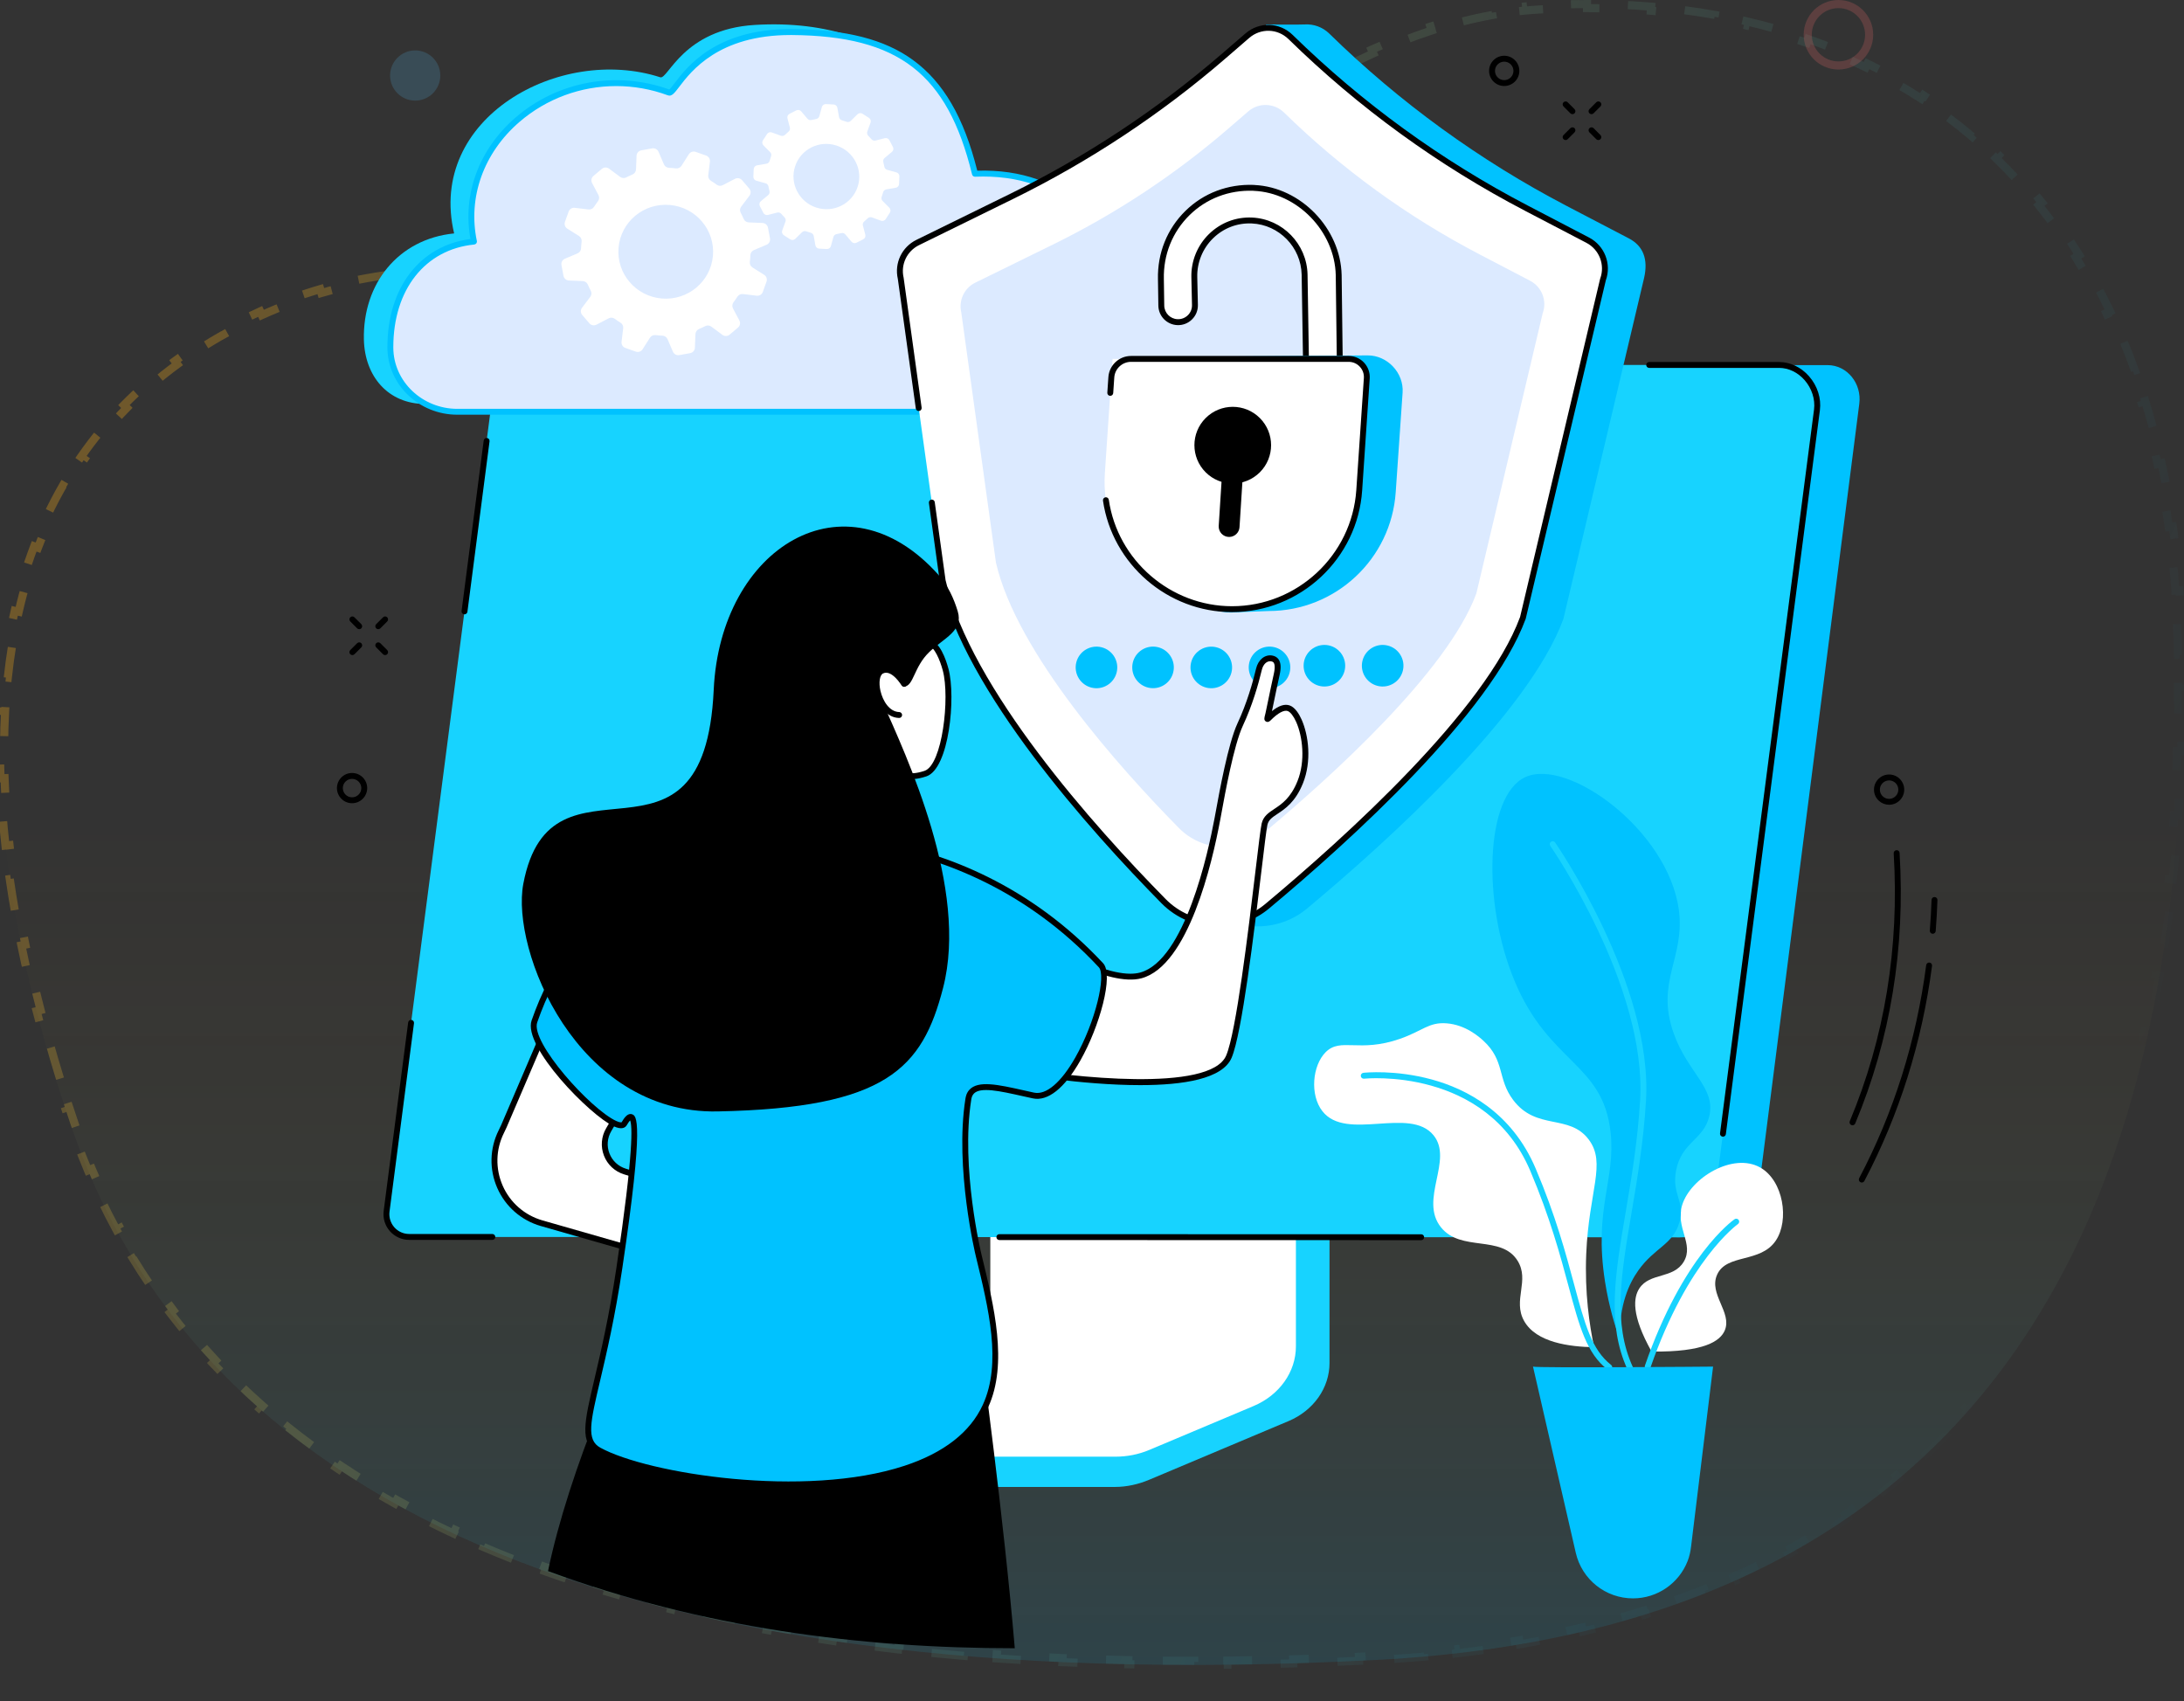
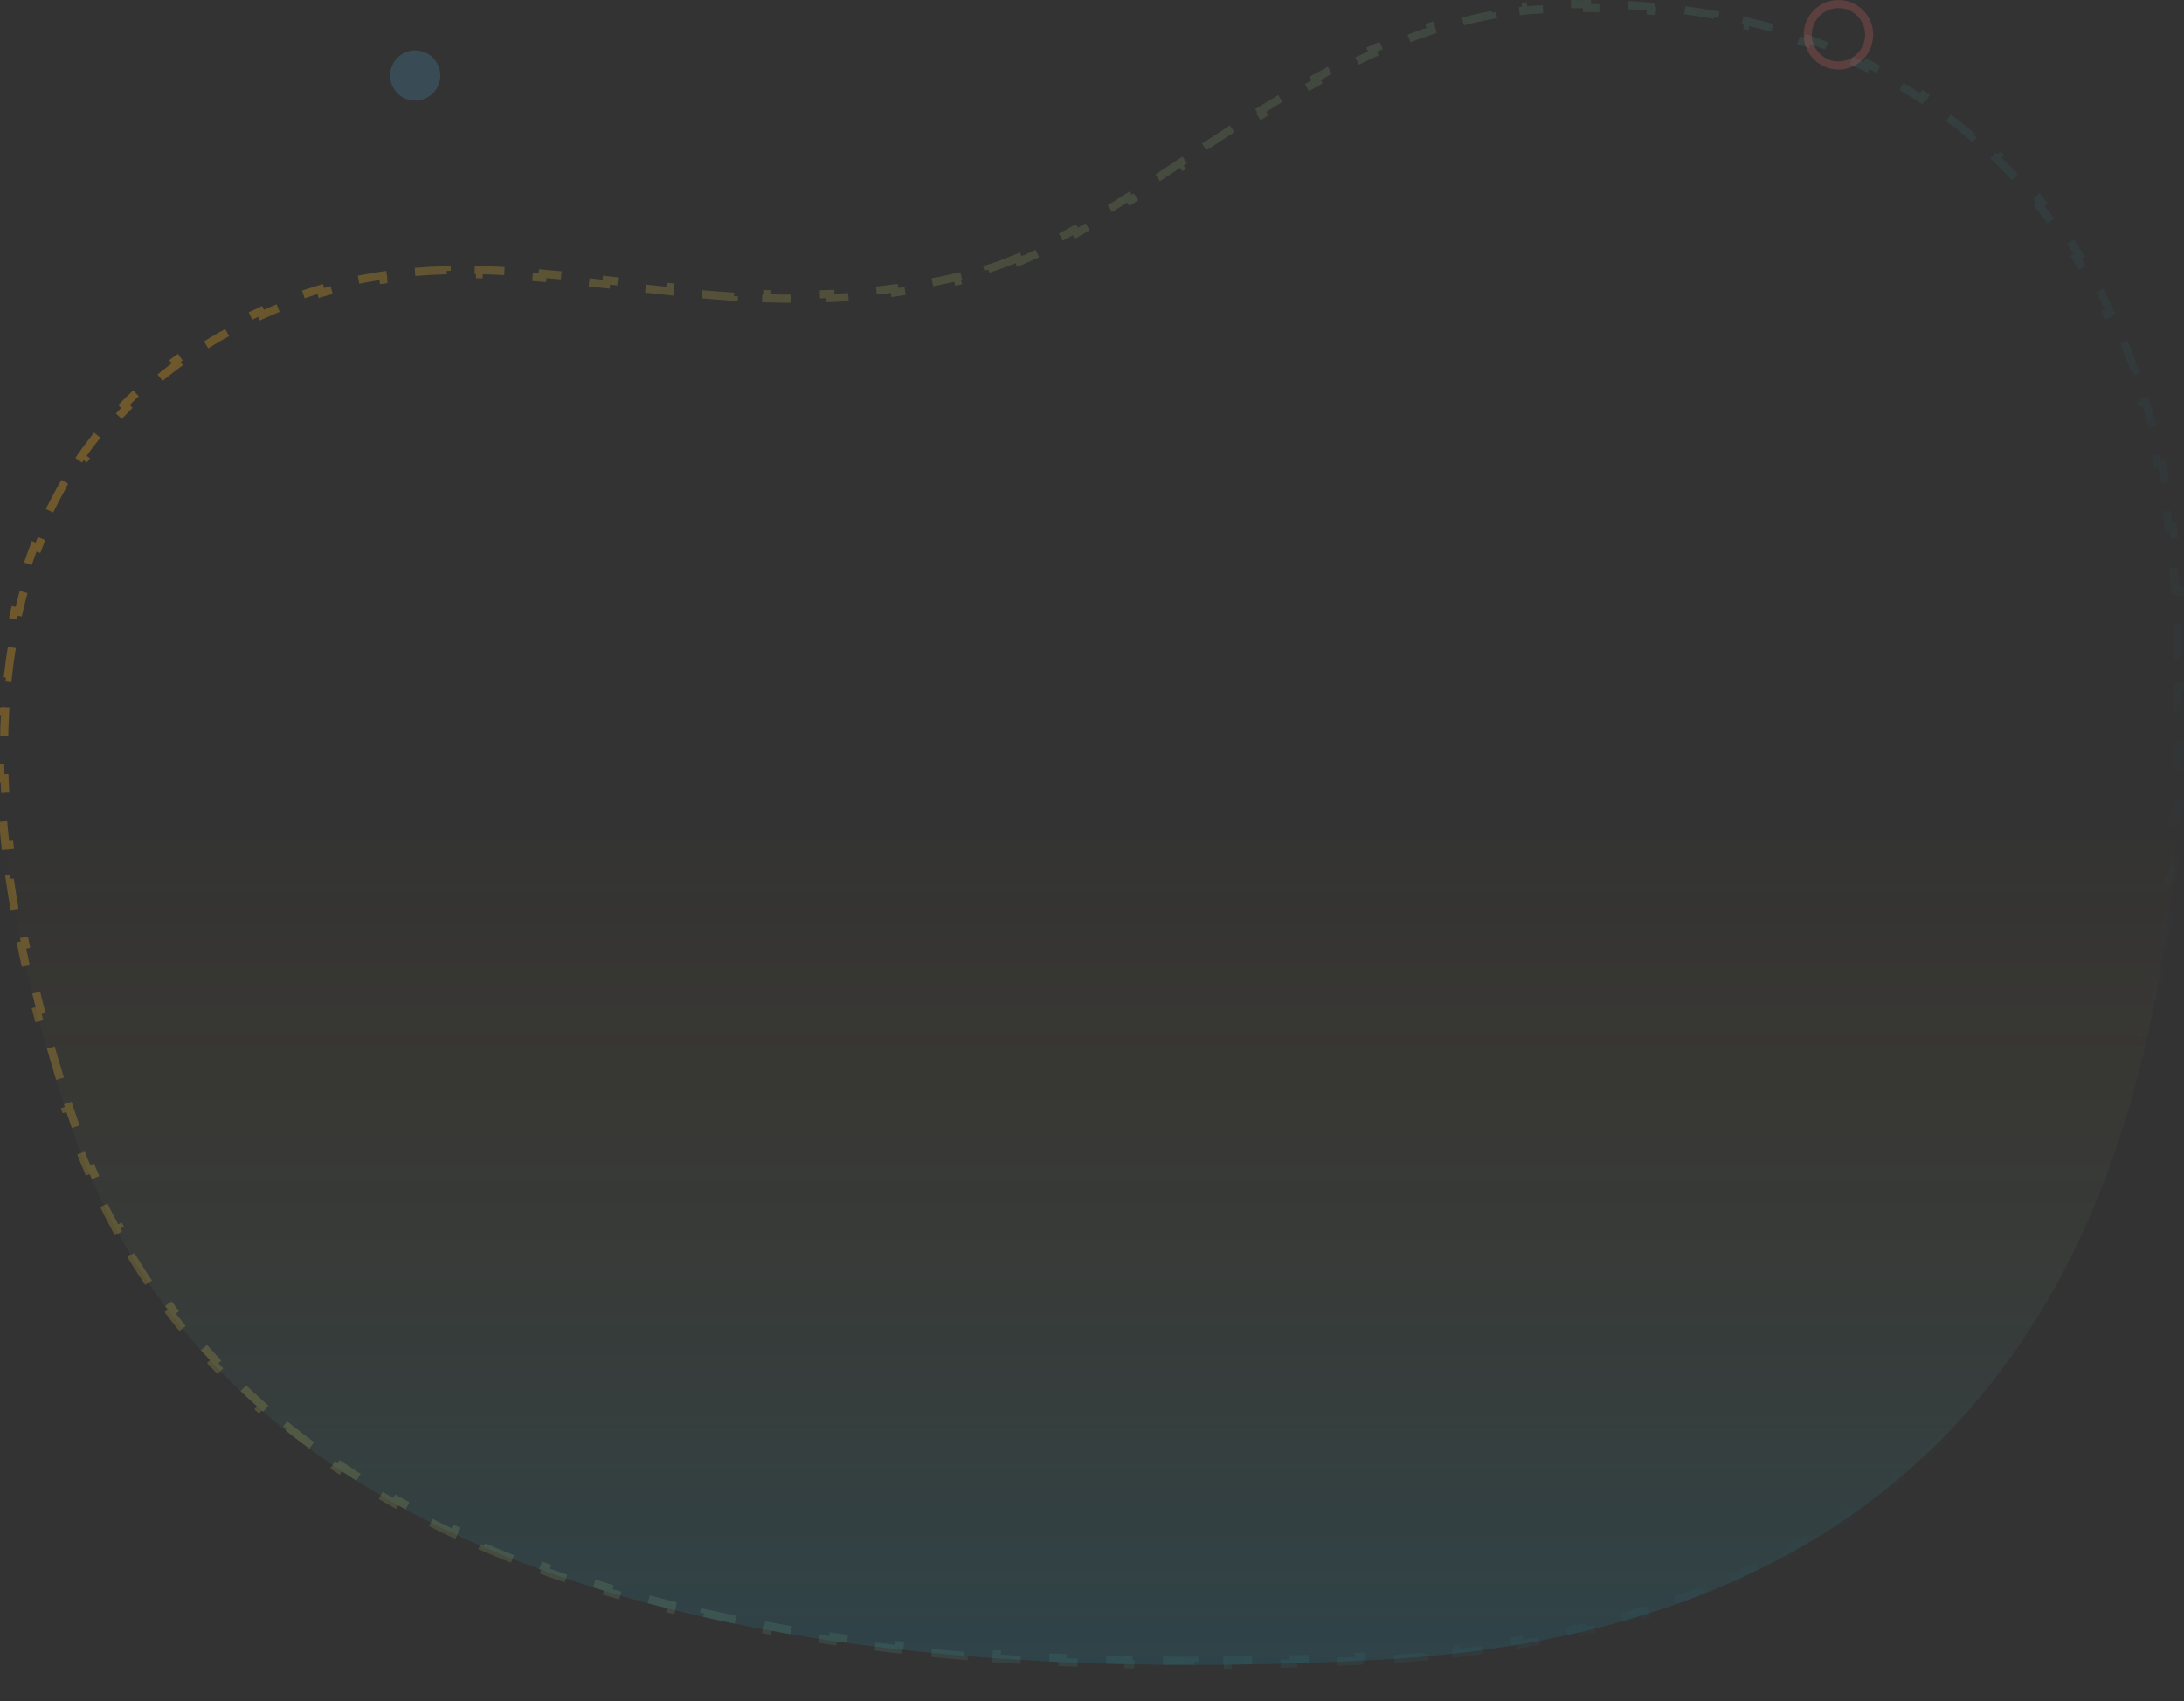
<svg xmlns="http://www.w3.org/2000/svg" width="538" height="419" viewBox="0 0 538 419" fill="none">
  <rect x="0" y="0" width="538" height="419" fill="#333333" stroke="none" />
  <path d="M239.676 67.294C167.127 85.994 115.732 46.288 53.536 82.131C-9.322 118.354 -10.386 194.934 17.367 276.907C48.066 367.609 148.129 418.813 338.904 408.889C502.164 400.403 540.159 282.307 537.415 157.3C535.222 57.144 476.228 -4.175 379.046 1.344C323.43 4.501 280.241 56.845 239.676 67.294Z" fill="url(#paint0_linear_204_11025)" />
  <path d="M250.715 63.515C248.27 64.541 245.838 65.448 243.417 66.217L243.719 67.17C242.453 67.572 241.188 67.937 239.925 68.263C238.624 68.598 237.33 68.915 236.042 69.213L235.816 68.239C233.213 68.843 230.637 69.374 228.087 69.837L228.265 70.821C225.625 71.3 223.012 71.708 220.425 72.051L220.294 71.059C217.649 71.41 215.032 71.693 212.439 71.915L212.524 72.912C209.854 73.141 207.211 73.306 204.592 73.416L204.551 72.417C201.894 72.529 199.263 72.583 196.656 72.588L196.658 73.588C193.992 73.594 191.351 73.548 188.733 73.462L188.766 72.462C186.112 72.374 183.481 72.243 180.869 72.079L180.807 73.077C178.152 72.91 175.519 72.708 172.907 72.483L172.993 71.486C170.355 71.259 167.736 71.006 165.134 70.739L165.032 71.733C162.392 71.462 159.77 71.176 157.164 70.886L157.275 69.892C155.889 69.738 154.508 69.583 153.13 69.428C151.892 69.288 150.658 69.15 149.427 69.012L149.316 70.006C146.688 69.713 144.074 69.427 141.471 69.159L141.573 68.164C138.942 67.894 136.322 67.642 133.708 67.42L133.623 68.416C130.999 68.194 128.384 68.002 125.774 67.853L125.831 66.854C123.197 66.703 120.567 66.596 117.938 66.543L117.918 67.543C115.298 67.49 112.682 67.493 110.066 67.562L110.039 66.563C107.414 66.633 104.787 66.77 102.155 66.986L102.237 67.983C99.646 68.196 97.052 68.486 94.451 68.865L94.307 67.875C91.725 68.252 89.135 68.715 86.536 69.277L86.748 70.255C84.231 70.799 81.705 71.436 79.168 72.176L78.888 71.216C76.398 71.943 73.896 72.769 71.382 73.702L71.73 74.64C69.332 75.53 66.922 76.52 64.498 77.618L64.085 76.707C61.742 77.768 59.387 78.929 57.016 80.197L57.487 81.079C56.34 81.693 55.19 82.332 54.035 82.997L53.536 82.131L54.035 82.997C52.829 83.692 51.646 84.402 50.486 85.127L49.956 84.279C47.573 85.767 45.285 87.317 43.09 88.926L43.681 89.733C41.437 91.378 39.292 93.085 37.243 94.853L36.59 94.095C34.468 95.925 32.448 97.819 30.528 99.775L31.241 100.475C29.306 102.446 27.473 104.479 25.739 106.572L24.969 105.934C23.195 108.078 21.523 110.283 19.951 112.549L20.773 113.119C19.209 115.375 17.745 117.69 16.379 120.064L15.512 119.565C14.132 121.961 12.851 124.416 11.667 126.925L12.571 127.352C11.406 129.82 10.334 132.343 9.353 134.918L8.419 134.562C7.439 137.133 6.55 139.756 5.749 142.425L6.706 142.713C5.923 145.323 5.224 147.98 4.607 150.681L3.632 150.459C3.022 153.131 2.492 155.846 2.039 158.601L3.026 158.763C2.584 161.45 2.217 164.176 1.922 166.938L0.928 166.832C0.636 169.56 0.415 172.324 0.262 175.119L1.26 175.174C1.111 177.892 1.027 180.641 1.006 183.421L0.006 183.413C-0.016 186.152 0.024 188.919 0.122 191.713L1.121 191.677C1.217 194.404 1.37 197.156 1.577 199.931L0.579 200.006C0.784 202.742 1.041 205.5 1.349 208.279L2.343 208.169C2.644 210.886 2.995 213.624 3.393 216.38L2.403 216.524C2.796 219.24 3.235 221.974 3.718 224.724L4.703 224.551C5.177 227.244 5.694 229.954 6.252 232.678L5.272 232.878C5.824 235.569 6.416 238.273 7.047 240.989L8.021 240.763C8.642 243.432 9.3 246.112 9.995 248.804L9.027 249.054C9.714 251.717 10.438 254.389 11.196 257.071L12.158 256.799C12.905 259.44 13.685 262.089 14.497 264.746L13.541 265.039C14.346 267.671 15.183 270.311 16.05 272.957L17.001 272.645C17.431 273.957 17.869 275.271 18.314 276.586L17.367 276.907L18.314 276.586C18.747 277.867 19.195 279.14 19.656 280.405L18.717 280.747C19.648 283.3 20.635 285.819 21.68 288.307L22.602 287.919C23.646 290.406 24.748 292.86 25.908 295.281L25.006 295.713C26.178 298.158 27.408 300.569 28.697 302.945L29.576 302.468C30.86 304.834 32.202 307.165 33.604 309.46L32.751 309.982C34.161 312.291 35.63 314.564 37.16 316.803L37.986 316.238C39.501 318.455 41.076 320.636 42.711 322.782L41.915 323.388C43.55 325.533 45.245 327.644 46.999 329.718L47.763 329.072C49.492 331.116 51.28 333.125 53.127 335.098L52.397 335.781C54.235 337.746 56.132 339.675 58.088 341.569L58.784 340.85C60.703 342.709 62.68 344.533 64.714 346.323L64.054 347.073C66.07 348.848 68.143 350.588 70.273 352.293L70.898 351.513C72.982 353.182 75.121 354.818 77.315 356.421L76.725 357.228C78.894 358.812 81.116 360.364 83.391 361.882L83.947 361.05C86.168 362.532 88.442 363.983 90.768 365.402L90.247 366.256C92.53 367.648 94.863 369.01 97.245 370.341L97.733 369.468C100.058 370.767 102.432 372.036 104.854 373.275L104.398 374.165C106.783 375.385 109.215 376.576 111.693 377.738L112.118 376.832C114.538 377.967 117.004 379.074 119.516 380.152L119.121 381.071C121.58 382.127 124.082 383.155 126.627 384.156L126.993 383.226C129.47 384.2 131.988 385.148 134.548 386.07L134.209 387.011C136.731 387.919 139.292 388.801 141.894 389.658L142.207 388.708C144.753 389.547 147.337 390.36 149.961 391.149L149.673 392.107C152.226 392.875 154.815 393.619 157.442 394.339L157.706 393.375C160.282 394.081 162.893 394.765 165.541 395.425L165.299 396.395C167.911 397.047 170.558 397.677 173.24 398.283L173.461 397.308C176.053 397.895 178.678 398.46 181.336 399.004L181.136 399.984C183.764 400.522 186.425 401.039 189.118 401.536L189.299 400.552C191.933 401.038 194.599 401.503 197.295 401.949L197.132 402.935C199.768 403.37 202.433 403.786 205.129 404.183L205.274 403.193C207.936 403.585 210.626 403.958 213.347 404.311L213.218 405.303C215.864 405.647 218.537 405.972 221.238 406.28L221.351 405.286C224.017 405.59 226.71 405.876 229.43 406.143L229.332 407.139C231.999 407.401 234.693 407.647 237.414 407.875L237.497 406.879C240.164 407.103 242.857 407.31 245.575 407.501L245.505 408.498C248.188 408.686 250.896 408.858 253.629 409.014L253.686 408.015C256.354 408.167 259.045 408.303 261.76 408.424L261.716 409.423C264.409 409.542 267.126 409.646 269.866 409.734L269.898 408.735C272.566 408.821 275.256 408.892 277.969 408.949L277.948 409.949C280.646 410.005 283.367 410.046 286.109 410.073L286.119 409.073C288.788 409.099 291.478 409.111 294.189 409.109L294.19 410.109C296.889 410.107 299.609 410.091 302.349 410.061L302.338 409.061C305.01 409.032 307.702 408.989 310.413 408.933L310.434 409.933C313.13 409.877 315.845 409.809 318.581 409.726L318.55 408.727C321.227 408.646 323.922 408.553 326.636 408.447L326.675 409.447C329.364 409.342 332.073 409.224 334.799 409.094L334.752 408.095C336.114 408.03 337.48 407.962 338.852 407.89C340.198 407.82 341.535 407.743 342.863 407.658L342.927 408.656C345.592 408.486 348.224 408.286 350.821 408.057L350.733 407.061C353.395 406.826 356.02 406.56 358.611 406.265L358.724 407.258C361.369 406.956 363.976 406.623 366.548 406.258L366.408 405.268C369.062 404.892 371.677 404.483 374.254 404.041L374.423 405.027C377.039 404.579 379.616 404.097 382.155 403.583L381.957 402.602C384.585 402.07 387.172 401.502 389.718 400.9L389.948 401.873C392.546 401.259 395.103 400.608 397.617 399.922L397.354 398.958C399.916 398.259 402.434 397.524 404.909 396.753L405.206 397.708C407.769 396.91 410.286 396.073 412.758 395.199L412.425 394.256C414.925 393.372 417.379 392.45 419.786 391.49L420.157 392.419C422.637 391.431 425.069 390.403 427.453 389.336L427.045 388.423C429.475 387.336 431.856 386.208 434.187 385.041L434.635 385.935C437.017 384.743 439.349 383.51 441.631 382.237L441.144 381.364C443.454 380.076 445.712 378.747 447.919 377.378L448.446 378.228C450.716 376.821 452.934 375.372 455.1 373.882L454.533 373.058C456.712 371.559 458.839 370.019 460.914 368.438L461.52 369.234C463.632 367.625 465.691 365.975 467.697 364.285L467.053 363.52C469.071 361.821 471.035 360.081 472.948 358.301L473.629 359.034C475.573 357.225 477.464 355.376 479.303 353.489L478.586 352.791C480.423 350.905 482.208 348.979 483.942 347.016L484.692 347.678C486.443 345.695 488.143 343.673 489.791 341.614L489.011 340.989C490.654 338.938 492.247 336.849 493.79 334.725L494.599 335.313C496.152 333.175 497.655 331.002 499.109 328.795L498.274 328.245C499.718 326.053 501.114 323.828 502.463 321.57L503.321 322.083C504.674 319.818 505.98 317.521 507.24 315.193L506.36 314.717C507.609 312.409 508.813 310.07 509.973 307.702L510.871 308.141C512.029 305.775 513.144 303.38 514.216 300.957L513.302 300.553C514.362 298.157 515.38 295.734 516.357 293.284L517.286 293.655C518.262 291.209 519.198 288.737 520.094 286.241L519.153 285.903C520.039 283.433 520.887 280.939 521.698 278.422L522.649 278.729C523.456 276.224 524.225 273.697 524.958 271.149L523.997 270.872C524.721 268.354 525.411 265.815 526.065 263.256L527.034 263.504C527.687 260.953 528.305 258.383 528.891 255.795L527.915 255.574C528.495 253.012 529.042 250.431 529.558 247.834L530.539 248.029C531.051 245.45 531.532 242.855 531.983 240.245L530.997 240.075C531.444 237.489 531.861 234.888 532.25 232.273L533.239 232.42C533.626 229.813 533.985 227.192 534.316 224.559L533.324 224.434C533.652 221.828 533.953 219.209 534.228 216.579L535.223 216.683C535.496 214.065 535.744 211.436 535.967 208.796L534.971 208.712C535.192 206.092 535.389 203.461 535.562 200.822L536.559 200.887C536.732 198.256 536.881 195.615 537.007 192.967L536.008 192.919C536.133 190.294 536.235 187.661 536.316 185.021L537.316 185.052C537.397 182.416 537.456 179.773 537.495 177.124L536.495 177.11C536.534 174.476 536.552 171.836 536.551 169.191L537.551 169.191C537.549 166.554 537.528 163.913 537.488 161.269L536.489 161.284C536.469 159.964 536.444 158.643 536.415 157.322C536.386 155.992 536.347 154.67 536.298 153.354L537.297 153.317C537.198 150.655 537.057 148.021 536.877 145.416L535.879 145.485C535.696 142.84 535.47 140.224 535.203 137.639L536.198 137.536C535.924 134.887 535.608 132.27 535.248 129.685L534.257 129.823C533.892 127.196 533.481 124.602 533.027 122.043L534.011 121.868C533.545 119.242 533.032 116.651 532.473 114.097L531.496 114.311C530.929 111.719 530.315 109.166 529.654 106.652L530.621 106.397C529.943 103.82 529.216 101.282 528.44 98.786L527.485 99.083C526.699 96.553 525.863 94.066 524.978 91.623L525.918 91.282C525.01 88.779 524.051 86.32 523.041 83.908L522.118 84.295C521.096 81.856 520.022 79.465 518.896 77.122L519.797 76.689C518.645 74.292 517.438 71.946 516.178 69.651L515.302 70.132C514.032 67.819 512.708 65.559 511.33 63.353L512.178 62.823C510.772 60.571 509.309 58.375 507.792 56.235L506.976 56.813C505.453 54.666 503.874 52.575 502.24 50.543L503.02 49.916C501.36 47.852 499.643 45.847 497.871 43.903L497.132 44.577C495.364 42.638 493.54 40.76 491.661 38.944L492.356 38.224C490.458 36.389 488.503 34.617 486.493 32.909L485.845 33.67C483.853 31.977 481.806 30.347 479.704 28.781L480.302 27.979C478.191 26.406 476.026 24.898 473.808 23.455L473.263 24.294C471.077 22.872 468.839 21.514 466.549 20.222L467.041 19.351C464.754 18.061 462.417 16.835 460.03 15.676L459.593 16.575C457.252 15.438 454.863 14.365 452.426 13.356L452.808 12.432C450.388 11.43 447.921 10.492 445.408 9.618L445.079 10.562C442.626 9.709 440.127 8.917 437.585 8.188L437.86 7.227C435.347 6.506 432.792 5.847 430.195 5.249L429.97 6.223C427.441 5.641 424.872 5.118 422.263 4.654L422.438 3.669C419.868 3.212 417.261 2.813 414.615 2.473L414.488 3.464C411.916 3.133 409.307 2.857 406.664 2.638L406.747 1.641C404.148 1.425 401.516 1.263 398.85 1.156L398.81 2.155C396.219 2.051 393.596 1.999 390.941 2L390.941 1C388.334 1.001 385.697 1.052 383.03 1.154L383.068 2.153C381.754 2.204 380.432 2.267 379.103 2.342L379.046 1.344L379.103 2.342C377.815 2.415 376.533 2.515 375.257 2.64L375.159 1.645C372.562 1.901 369.993 2.261 367.449 2.716L367.625 3.7C365.088 4.154 362.576 4.704 360.089 5.34L359.841 4.372C357.324 5.015 354.833 5.746 352.367 6.554L352.678 7.504C350.233 8.306 347.81 9.184 345.409 10.13L345.043 9.2C342.631 10.151 340.242 11.168 337.875 12.244L338.289 13.154C335.942 14.22 333.617 15.344 331.311 16.515L330.858 15.623C328.545 16.798 326.253 18.02 323.982 19.279L324.466 20.154C322.205 21.408 319.963 22.699 317.739 24.019L317.228 23.159C314.993 24.486 312.776 25.841 310.577 27.214L311.107 28.062C308.905 29.438 306.72 30.832 304.552 32.235L304.008 31.396C301.818 32.813 299.646 34.239 297.489 35.664L298.041 36.498C296.114 37.771 294.201 39.044 292.298 40.308L291.557 40.801L291.003 39.968C288.822 41.418 286.656 42.857 284.505 44.272L285.054 45.108C282.861 46.551 280.681 47.972 278.514 49.358L277.976 48.516C275.76 49.933 273.56 51.313 271.372 52.644L271.892 53.498C269.63 54.875 267.38 56.201 265.142 57.461L264.651 56.59C262.347 57.886 260.058 59.112 257.78 60.253L258.228 61.147C255.843 62.341 253.468 63.443 251.102 64.437L250.715 63.515Z" stroke="url(#paint1_linear_204_11025)" stroke-opacity="0.3" stroke-width="2" stroke-dasharray="8 8" />
  <circle opacity="0.2" cx="102.277" cy="18.601" r="6.184" fill="#52AFE3" />
  <circle opacity="0.2" cx="452.874" cy="8.563" r="7.563" stroke="#FF6F6F" stroke-width="2" />
  <g clip-path="url(#clip0_204_11025)">
    <path d="M163.909 129.407C163.517 129.407 163.193 129.092 163.183 128.7C163.173 128.298 163.488 127.964 163.89 127.954L166.46 127.887C166.847 127.867 167.196 128.192 167.206 128.593C167.215 128.995 166.901 129.329 166.499 129.339L163.928 129.407C163.923 129.407 163.919 129.407 163.909 129.407Z" fill="black" />
    <path d="M173.62 129.15C173.228 129.15 172.903 128.835 172.894 128.443C172.884 128.041 173.199 127.707 173.601 127.698L176.171 127.63C176.176 127.63 176.186 127.63 176.19 127.63C176.582 127.63 176.907 127.945 176.916 128.337C176.926 128.738 176.612 129.072 176.21 129.082L173.639 129.15C173.63 129.15 173.625 129.15 173.62 129.15Z" fill="black" />
    <path d="M170.212 135.38C169.82 135.38 169.496 135.065 169.486 134.673L169.418 132.103C169.409 131.701 169.723 131.367 170.125 131.357C170.507 131.338 170.861 131.662 170.87 132.064L170.938 134.634C170.948 135.036 170.633 135.37 170.231 135.38C170.227 135.38 170.217 135.38 170.212 135.38Z" fill="black" />
    <path d="M169.955 125.674C169.563 125.674 169.239 125.36 169.229 124.968L169.161 122.397C169.152 121.995 169.466 121.661 169.868 121.652C170.251 121.627 170.604 121.957 170.614 122.358L170.681 124.929C170.691 125.331 170.376 125.665 169.975 125.674C169.97 125.674 169.96 125.674 169.955 125.674Z" fill="black" />
    <path d="M326.72 271.344L252.147 271.813C251.663 271.813 251.503 272.263 251.503 272.694V336.143C251.503 342.218 209.132 357.999 208.72 357.195L208.667 363.909C208.662 365.158 209.761 366.267 211.165 366.267H212.099C212.104 366.267 212.109 366.267 212.118 366.267H274.642C277.542 366.267 280.408 365.618 283.036 364.519L317.416 350.045C323.602 347.441 327.509 341.845 327.509 335.736V272.225C327.504 271.794 327.199 271.344 326.72 271.344Z" fill="#17D3FF" />
    <path d="M243.952 268.115V331.578C243.952 337.832 239.924 343.535 233.602 346.236L210.41 356.135C208.895 356.784 209.413 358.812 211.093 358.812H274.812C277.678 358.812 280.505 358.246 283.1 357.157L308.795 346.338C315.17 343.656 319.231 337.934 319.231 331.646V268.115C319.231 267.854 318.994 267.646 318.704 267.646H244.475C244.184 267.646 243.952 267.854 243.952 268.115Z" fill="white" />
    <path d="M105.035 304.077L411.671 304.745L416.996 304.755L426.895 304.774C429.707 304.774 432.021 302.576 432.38 299.778L458.017 99.413C458.641 94.538 455.088 89.935 450.179 89.935L132.482 90.23L105.035 304.077Z" fill="#00C2FF" />
    <path d="M438.262 89.896C443.79 89.896 448.287 95.463 447.58 100.962L421.76 299.793C421.401 302.591 419.025 304.682 416.212 304.682L413.792 304.774L100.781 304.682C97.407 304.682 94.802 301.71 95.233 298.36L121.577 95.482C121.935 92.684 124.084 89.896 126.897 89.896H438.262Z" fill="#17D3FF" />
    <path d="M114.422 151.326C114.393 151.326 114.359 151.326 114.325 151.321C113.928 151.268 113.648 150.905 113.701 150.508L119.156 108.509C119.21 108.112 119.573 107.831 119.97 107.884C120.367 107.938 120.647 108.301 120.594 108.698L115.143 150.696C115.095 151.059 114.78 151.326 114.422 151.326Z" fill="black" />
    <path d="M121.281 305.413L100.781 305.408C98.97 305.408 97.242 304.624 96.041 303.264C94.836 301.894 94.279 300.074 94.516 298.263L100.543 251.85C100.597 251.453 100.96 251.167 101.357 251.225C101.754 251.279 102.034 251.642 101.981 252.039L95.954 298.452C95.775 299.846 96.206 301.25 97.131 302.305C98.055 303.356 99.382 303.956 100.781 303.956L121.281 303.961C121.683 303.961 122.007 304.285 122.007 304.687C122.007 305.089 121.683 305.413 121.281 305.413Z" fill="black" />
    <path d="M350.092 305.481L246.174 305.452C245.773 305.452 245.448 305.127 245.448 304.726C245.448 304.324 245.773 304 246.174 304L350.092 304.029C350.494 304.029 350.818 304.353 350.818 304.755C350.818 305.156 350.494 305.481 350.092 305.481Z" fill="black" />
    <path d="M424.427 279.989C424.398 279.989 424.364 279.989 424.33 279.985C423.933 279.931 423.652 279.568 423.705 279.171L446.864 100.87C447.188 98.363 446.312 95.652 444.526 93.619C442.851 91.711 440.571 90.622 438.267 90.622H406.25C405.848 90.622 405.523 90.298 405.523 89.896C405.523 89.494 405.848 89.17 406.25 89.17H438.267C440.987 89.17 443.664 90.443 445.615 92.66C447.706 95.037 448.684 98.096 448.306 101.054L425.143 279.36C425.1 279.723 424.785 279.989 424.427 279.989Z" fill="black" />
    <path d="M406.844 332.919C401.757 323.823 402.391 319.563 403.838 317.351C406.423 313.41 412.203 315.071 414.764 310.796C417.397 306.396 412.624 302.402 414.401 296.763C416.502 290.092 426.924 283.804 433.609 287.58C439.331 290.814 440.836 300.568 437.433 305.607C433.657 311.198 425.336 308.758 422.993 313.967C420.839 318.759 426.764 323.3 424.866 327.729C423.782 330.271 419.982 333.083 406.844 332.919Z" fill="white" />
    <path d="M405.886 337.353C405.809 337.353 405.726 337.339 405.649 337.314C405.271 337.184 405.068 336.767 405.199 336.39C414.537 309.407 426.769 300.674 427.287 300.316C427.617 300.089 428.067 300.171 428.299 300.5C428.527 300.829 428.449 301.279 428.12 301.512C427.999 301.599 415.742 310.39 406.574 336.869C406.472 337.164 406.186 337.353 405.886 337.353Z" fill="#17D3FF" />
    <path d="M398.954 329.777C398.9 321.281 401.331 316.111 403.562 312.96C407.633 307.209 412.145 306.614 413.699 301.061C415.166 295.809 411.733 294.221 412.881 288.311C414.251 281.272 419.653 280.788 421.047 274.989C422.741 267.936 415.771 264.363 412.266 254.459C407.735 241.645 415.243 235.846 413.529 223.88C410.741 204.458 386.203 186.557 375.708 191.437C365.814 196.035 365.092 222.432 373.089 241.607C381.614 262.049 394.82 261.754 396.741 278.837C398.068 290.644 392.525 297.566 395.376 315.71C396.344 321.853 397.874 326.737 398.954 329.777Z" fill="#00C2FF" />
    <path d="M401.553 337.74C401.277 337.74 401.016 337.585 400.895 337.314C395.783 326.156 397.855 313.943 400.479 298.481C401.853 290.363 403.417 281.166 404.017 271.039C405.697 242.831 382.127 208.694 381.89 208.35C381.662 208.021 381.74 207.571 382.069 207.339C382.398 207.111 382.848 207.189 383.081 207.518C383.323 207.862 407.178 242.415 405.47 271.121C404.86 281.325 403.296 290.567 401.912 298.718C399.331 313.938 397.293 325.953 402.216 336.704C402.386 337.067 402.221 337.498 401.858 337.668C401.757 337.721 401.655 337.74 401.553 337.74Z" fill="#17D3FF" />
    <path d="M392.69 331.849C391.547 326.447 390.347 318.484 390.748 308.879C391.402 293.229 395.749 286.563 391.378 280.716C386.561 274.268 378.458 278.586 372.721 270.913C368.81 265.685 370.771 261.265 365.397 256.342C364.371 255.403 361.041 252.431 356.335 252.068C351.969 251.729 350.429 253.946 344.863 255.887C334.774 259.406 330.277 255.466 326.564 259.169C323.282 262.446 322.624 269.708 325.756 273.711C331.657 281.253 347.259 272.472 353.116 279.622C358.117 285.731 349.495 295.514 354.97 302.32C359.898 308.453 369.773 304.092 373.815 310.516C376.909 315.424 372.576 320.26 375.442 325.377C378.433 330.721 386.663 331.747 392.69 331.849Z" fill="white" />
    <path d="M396.442 337.508C396.287 337.508 396.132 337.459 395.996 337.358C390.841 333.374 389.069 326.771 386.378 316.779C384.354 309.252 381.832 299.885 376.962 288.407C366.056 262.717 336.319 265.67 336.019 265.704C335.617 265.748 335.259 265.462 335.215 265.06C335.172 264.663 335.457 264.305 335.859 264.257C336.174 264.223 343.716 263.434 352.758 265.917C361.143 268.217 372.373 273.89 378.294 287.836C383.202 299.401 385.739 308.826 387.772 316.397C390.381 326.103 392.109 332.517 396.873 336.206C397.192 336.452 397.25 336.907 397.003 337.222C396.877 337.411 396.66 337.508 396.442 337.508Z" fill="#17D3FF" />
    <path d="M377.635 336.627C378.482 337.005 421.996 336.627 421.996 336.627L416.564 381.032C416.419 382.232 416.158 383.418 415.717 384.541C413.578 389.992 408.287 393.714 402.26 393.714C395.522 393.714 389.679 389.062 388.173 382.494L377.635 336.627Z" fill="#00C2FF" />
    <path d="M385.666 34.503C385.482 34.503 385.293 34.431 385.153 34.29C384.867 34.01 384.867 33.545 385.153 33.264L386.842 31.575C387.128 31.289 387.588 31.289 387.868 31.575C388.154 31.855 388.154 32.32 387.868 32.601L386.179 34.29C386.039 34.435 385.85 34.503 385.666 34.503Z" fill="black" />
    <path d="M392.046 28.123C391.862 28.123 391.673 28.05 391.533 27.91C391.247 27.624 391.247 27.164 391.533 26.884L393.222 25.194C393.508 24.909 393.967 24.909 394.248 25.194C394.534 25.48 394.534 25.94 394.248 26.22L392.559 27.91C392.418 28.055 392.23 28.123 392.046 28.123Z" fill="black" />
    <path d="M393.735 34.503C393.551 34.503 393.362 34.431 393.222 34.29L391.533 32.601C391.247 32.315 391.247 31.855 391.533 31.575C391.818 31.289 392.278 31.289 392.559 31.575L394.248 33.264C394.534 33.55 394.534 34.01 394.248 34.29C394.103 34.435 393.919 34.503 393.735 34.503Z" fill="black" />
    <path d="M387.355 28.123C387.171 28.123 386.982 28.05 386.842 27.91L385.153 26.22C384.867 25.935 384.867 25.475 385.153 25.194C385.438 24.909 385.898 24.909 386.179 25.194L387.868 26.884C388.154 27.169 388.154 27.629 387.868 27.91C387.723 28.055 387.539 28.123 387.355 28.123Z" fill="black" />
    <path d="M86.8 161.366C86.616 161.366 86.427 161.293 86.287 161.153C86.001 160.867 86.001 160.408 86.287 160.127L87.976 158.437C88.261 158.152 88.721 158.152 89.002 158.437C89.288 158.723 89.288 159.183 89.002 159.464L87.313 161.153C87.172 161.298 86.984 161.366 86.8 161.366Z" fill="black" />
    <path d="M93.18 154.986C92.996 154.986 92.807 154.913 92.666 154.773C92.381 154.487 92.381 154.027 92.666 153.746L94.356 152.057C94.641 151.771 95.101 151.771 95.382 152.057C95.668 152.343 95.668 152.802 95.382 153.083L93.693 154.773C93.552 154.918 93.363 154.986 93.18 154.986Z" fill="black" />
    <path d="M94.869 161.366C94.685 161.366 94.496 161.293 94.356 161.153L92.666 159.464C92.381 159.178 92.381 158.718 92.666 158.437C92.952 158.152 93.412 158.152 93.693 158.437L95.382 160.127C95.668 160.412 95.668 160.872 95.382 161.153C95.237 161.298 95.053 161.366 94.869 161.366Z" fill="black" />
    <path d="M88.489 154.986C88.305 154.986 88.116 154.913 87.976 154.773L86.287 153.083C86.001 152.798 86.001 152.338 86.287 152.057C86.572 151.771 87.032 151.771 87.313 152.057L89.002 153.746C89.288 154.032 89.288 154.492 89.002 154.773C88.857 154.918 88.673 154.986 88.489 154.986Z" fill="black" />
    <path d="M370.544 21.186C368.491 21.186 366.816 19.516 366.816 17.458C366.816 15.401 368.486 13.731 370.544 13.731C372.596 13.731 374.271 15.401 374.271 17.458C374.271 19.516 372.596 21.186 370.544 21.186ZM370.544 15.188C369.29 15.188 368.269 16.209 368.269 17.463C368.269 18.717 369.29 19.738 370.544 19.738C371.798 19.738 372.819 18.717 372.819 17.463C372.819 16.209 371.798 15.188 370.544 15.188Z" fill="black" />
    <path d="M86.727 197.851C84.675 197.851 83 196.181 83 194.123C83 192.071 84.67 190.401 86.727 190.401C88.78 190.401 90.455 192.071 90.455 194.123C90.45 196.181 88.78 197.851 86.727 197.851ZM86.727 191.853C85.474 191.853 84.452 192.875 84.452 194.123C84.452 195.377 85.474 196.399 86.727 196.399C87.981 196.399 89.003 195.377 89.003 194.123C88.998 192.875 87.976 191.853 86.727 191.853Z" fill="black" />
    <path d="M465.35 198.228C464.426 198.228 463.549 197.89 462.857 197.265C462.121 196.597 461.686 195.682 461.637 194.69C461.589 193.697 461.928 192.744 462.596 192.003C463.264 191.267 464.179 190.832 465.171 190.783C467.219 190.672 468.976 192.265 469.078 194.317C469.126 195.309 468.787 196.263 468.119 197.004C467.451 197.74 466.536 198.175 465.544 198.224C465.481 198.228 465.418 198.228 465.35 198.228ZM465.36 192.231C465.321 192.231 465.282 192.231 465.244 192.236C464.639 192.265 464.077 192.531 463.671 192.981C463.264 193.431 463.056 194.012 463.085 194.617C463.114 195.222 463.38 195.784 463.83 196.191C464.28 196.597 464.857 196.805 465.466 196.776C466.072 196.747 466.633 196.481 467.04 196.031C467.446 195.581 467.654 195 467.625 194.395C467.567 193.18 466.56 192.231 465.36 192.231Z" fill="black" />
    <path d="M458.626 291.283C458.51 291.283 458.399 291.254 458.287 291.201C457.934 291.012 457.798 290.577 457.982 290.218C466.497 274.055 472.05 256.396 474.494 237.725C474.548 237.328 474.92 237.047 475.308 237.1C475.705 237.153 475.985 237.517 475.932 237.913C473.468 256.754 467.858 274.578 459.265 290.896C459.139 291.143 458.888 291.283 458.626 291.283Z" fill="black" />
    <path d="M476.112 230.008C476.093 230.008 476.073 230.008 476.054 230.008C475.652 229.974 475.357 229.626 475.386 229.229C475.584 226.731 475.725 224.185 475.812 221.663C475.826 221.261 476.165 220.937 476.562 220.961C476.964 220.975 477.279 221.309 477.264 221.711C477.177 224.257 477.032 226.823 476.833 229.345C476.804 229.718 476.489 230.008 476.112 230.008Z" fill="black" />
    <path d="M456.337 277.182C456.245 277.182 456.148 277.163 456.056 277.124C455.688 276.969 455.514 276.543 455.669 276.175C464.256 255.65 467.897 233.45 466.488 210.19C466.464 209.788 466.769 209.445 467.171 209.42C467.582 209.387 467.916 209.701 467.94 210.103C469.364 233.586 465.685 256.003 457.01 276.737C456.889 277.013 456.623 277.182 456.337 277.182Z" fill="black" />
    <path d="M275.029 79.464C275.029 65.489 268.63 44.678 237.813 45.942C239.551 28.244 222.686 3.919 185.939 6.141C168.203 7.215 164.567 19.661 162.645 19.036C137.914 11.035 105.146 29.038 111.87 57.497C98.127 58.852 89.322 69.879 89.641 83.666C89.849 92.621 95.537 99.51 104.764 99.51H254.286C265.435 99.51 274.734 90.956 275.02 80.137C275.024 79.914 275.029 79.687 275.029 79.464Z" fill="#17D3FF" />
-     <path d="M279.367 81.899C279.367 68.282 270.344 41.566 240.171 42.795C233.616 15.948 219.772 8.096 195.122 7.893C171.049 7.699 166.62 23.471 164.766 22.788C138.868 13.257 111.493 34.478 116.75 59.505C103.293 60.827 96.152 72.15 96.152 85.501C96.152 85.559 96.152 85.622 96.152 85.68C96.215 94.408 103.617 101.427 112.65 101.427H259.06C269.976 101.427 279.081 93.096 279.357 82.552C279.367 82.335 279.367 82.117 279.367 81.899Z" fill="#DCEAFF" />
    <path d="M259.059 102.153H112.659C103.224 102.153 95.499 94.766 95.436 85.689V85.506C95.436 70.853 103.437 60.488 115.893 58.876C113.874 47.873 117.984 36.739 126.993 28.955C137.386 19.976 151.889 17.337 164.872 22.052C165.148 21.839 165.7 21.118 166.189 20.47C169.229 16.476 176.32 7.162 194.686 7.162C194.837 7.162 194.982 7.162 195.132 7.162C208.425 7.269 217.874 9.684 224.864 14.757C232.396 20.227 237.45 28.907 240.737 42.04C251.585 41.725 260.594 44.935 267.531 51.596C276.806 60.498 280.097 73.481 280.097 81.889C280.097 82.112 280.093 82.34 280.088 82.562C279.802 93.367 270.367 102.153 259.059 102.153ZM151.797 21.2C143.151 21.2 134.656 24.25 127.937 30.054C119.126 37.669 115.21 48.623 117.466 59.356C117.51 59.559 117.461 59.767 117.34 59.937C117.219 60.101 117.03 60.208 116.827 60.232C104.715 61.423 96.888 71.341 96.888 85.506V85.685C96.946 93.967 104.023 100.706 112.659 100.706H259.059C269.588 100.706 278.369 92.554 278.631 82.538C278.636 82.325 278.64 82.117 278.64 81.904C278.64 73.781 275.465 61.243 266.519 52.656C259.752 46.16 250.898 43.086 240.195 43.526C239.851 43.541 239.541 43.308 239.459 42.974C233.398 18.151 221.383 8.842 195.112 8.629C194.972 8.629 194.827 8.629 194.686 8.629C177.032 8.629 170.25 17.541 167.341 21.36C166.131 22.953 165.463 23.829 164.519 23.48C160.375 21.946 156.067 21.2 151.797 21.2Z" fill="#00C2FF" />
-     <path d="M234.894 59.268L258.159 47.849C277.091 38.554 294.76 26.878 310.73 13.101L311.872 6.029C311.872 6.029 319.763 6.116 321.448 6.019C323.602 5.898 325.795 6.654 327.445 8.27C344.78 25.233 364.516 39.556 386.014 50.773L401.229 58.712C404.763 60.556 406.065 63.809 405 68.48L385.119 152.468C376.463 175.965 341.614 207.406 321.995 223.773C318.427 226.75 314.065 228.202 309.723 228.178C307.796 228.168 299.824 228.42 299.824 228.42C299.824 228.42 298.134 225.061 295.903 222.79C278.272 204.879 247.34 170.394 241.066 143.241L230.658 68.17C229.831 64.579 231.588 60.895 234.894 59.268Z" fill="#00C2FF" />
    <path d="M226.079 59.723L249.165 48.391C267.952 39.169 285.481 27.585 301.324 13.915L307.274 8.784C310.367 6.116 314.99 6.262 317.914 9.118C335.113 25.949 354.694 40.157 376.028 51.291L391.121 59.167C394.631 60.996 396.233 65.145 394.863 68.858L375.142 152.192C366.554 175.506 331.604 206.995 312.134 223.236C304.597 229.524 293.502 228.963 286.618 221.968C269.123 204.192 238.433 169.982 232.212 143.038L221.882 68.553C221.059 64.99 222.802 61.331 226.079 59.723Z" fill="white" />
    <path d="M240.263 69.618L259.379 60.236C274.933 52.602 289.446 43.008 302.569 31.69L307.492 27.44C310.053 25.228 313.882 25.349 316.302 27.716C330.544 41.653 346.756 53.416 364.42 62.633L376.919 69.153C379.823 70.668 381.15 74.105 380.017 77.179L363.684 146.175C356.573 165.48 327.635 191.553 311.515 204.996C305.275 210.199 296.087 209.74 290.39 203.945C275.906 189.229 250.492 160.901 245.341 138.594L236.792 76.923C236.105 73.979 237.547 70.949 240.263 69.618Z" fill="#DCEAFF" />
    <path d="M300.09 228.294C294.988 228.294 289.896 226.334 286.1 222.48C268.393 204.487 237.751 170.263 231.501 143.203C231.496 143.183 231.491 143.159 231.491 143.14L228.824 123.883C228.771 123.486 229.047 123.118 229.444 123.065C229.841 123.007 230.209 123.288 230.262 123.684L232.929 142.907C239.116 169.614 269.545 203.582 287.141 221.459C293.715 228.134 304.491 228.672 311.674 222.679C331.468 206.167 365.93 175.036 374.45 151.984L394.166 68.693C394.171 68.664 394.181 68.635 394.191 68.611C395.43 65.251 393.968 61.471 390.792 59.815L375.699 51.939C354.283 40.762 334.673 26.53 317.406 9.635C314.734 7.016 310.58 6.891 307.748 9.33L301.804 14.466C285.921 28.166 268.32 39.798 249.489 49.044L226.404 60.377C223.407 61.848 221.844 65.145 222.594 68.393C222.599 68.412 222.604 68.436 222.604 68.456L227.033 100.42C227.086 100.817 226.81 101.184 226.413 101.238C226.016 101.296 225.649 101.015 225.595 100.618L221.166 68.688C220.28 64.787 222.168 60.836 225.76 59.074L248.846 47.742C267.565 38.554 285.065 26.989 300.855 13.367L306.805 8.236C310.212 5.298 315.208 5.453 318.427 8.599C335.588 25.392 355.082 39.542 376.372 50.647L391.465 58.523C395.27 60.507 397.032 65.033 395.57 69.066L375.854 152.357C375.849 152.386 375.839 152.415 375.829 152.439C367.223 175.81 332.524 207.174 312.609 223.787C308.988 226.808 304.534 228.294 300.09 228.294Z" fill="black" />
-     <path d="M321.724 89.736L321.371 67.633C321.211 60.493 315.547 54.645 308.412 54.321C300.546 53.958 294.02 60.391 294.204 68.262L294.359 75.122C294.413 77.513 292.438 79.454 290.046 79.358C287.848 79.27 286.101 77.474 286.072 75.277L285.975 68.766C285.68 56.122 295.802 45.743 308.853 46.276V46.285C319.633 46.726 329.499 56.209 329.77 67.759L330.051 90.08L321.724 89.736Z" fill="white" />
    <path d="M330.05 90.801C330.041 90.801 330.031 90.801 330.021 90.801L321.695 90.462C321.313 90.448 321.003 90.133 320.998 89.746L320.645 67.643C320.49 60.89 315.102 55.352 308.378 55.042C304.796 54.882 301.403 56.175 298.822 58.697C296.266 61.195 294.848 64.675 294.93 68.243L295.085 75.103C295.114 76.463 294.601 77.736 293.628 78.689C292.66 79.643 291.377 80.137 290.017 80.084C287.432 79.977 285.38 77.871 285.346 75.286L285.249 68.775C285.099 62.361 287.5 56.388 292.002 51.959C296.475 47.563 302.477 45.293 308.882 45.549C308.925 45.549 308.969 45.559 309.012 45.569C320.403 46.106 330.225 56.228 330.496 67.744L330.777 90.07C330.777 90.269 330.699 90.462 330.559 90.598C330.418 90.728 330.239 90.801 330.05 90.801ZM322.441 89.039L329.315 89.32L329.044 67.764C328.792 56.95 319.531 47.442 308.824 47.007C308.78 47.007 308.741 47.002 308.698 46.992C302.734 46.784 297.177 48.909 293.023 52.995C288.807 57.138 286.561 62.734 286.701 68.746L286.798 75.262C286.822 77.078 288.265 78.554 290.075 78.626C291.029 78.66 291.929 78.317 292.612 77.649C293.294 76.981 293.657 76.085 293.633 75.132L293.478 68.272C293.386 64.303 294.964 60.435 297.811 57.656C300.681 54.853 304.457 53.406 308.446 53.59C315.93 53.934 321.928 60.091 322.097 67.614L322.441 89.039Z" fill="black" />
    <path d="M312.488 150.508L303.164 150.876C290.254 150.551 278.844 135.124 280.069 116.99L282.029 87.979L336.9 87.539C341.77 87.519 345.85 91.862 345.512 96.722L343.817 121.221C342.704 137.704 329.009 150.508 312.488 150.508Z" fill="#00C2FF" />
    <path d="M303.498 150.052C285.321 150.052 270.944 134.668 272.169 116.535L274.071 88.41H332.088C334.755 88.41 336.866 90.67 336.687 93.333L334.833 120.77C333.714 137.248 320.02 150.052 303.498 150.052Z" fill="white" />
    <path d="M303.498 150.779C287.65 150.779 273.984 138.972 271.704 123.317C271.646 122.92 271.922 122.552 272.319 122.494C272.716 122.436 273.084 122.712 273.142 123.109C275.315 138.057 288.371 149.326 303.498 149.326C319.575 149.326 333.022 136.76 334.107 120.717L335.97 93.134C336.043 92.089 335.685 91.087 334.968 90.322C334.252 89.557 333.279 89.131 332.228 89.131H278.612C276.443 89.131 274.633 90.825 274.487 92.984L274.226 96.828C274.197 97.23 273.848 97.525 273.452 97.505C273.05 97.477 272.75 97.133 272.774 96.731L273.035 92.887C273.234 89.968 275.678 87.679 278.607 87.679H332.224C333.657 87.679 335.046 88.279 336.024 89.329C337.002 90.38 337.51 91.798 337.413 93.231L335.549 120.814C334.417 137.616 320.34 150.779 303.498 150.779Z" fill="black" />
    <path d="M302.777 132.262C301.296 132.262 300.124 131.013 300.216 129.532L301.61 107.671C301.697 106.32 302.816 105.27 304.171 105.27C305.652 105.27 306.824 106.519 306.732 108L305.338 129.861C305.25 131.212 304.127 132.262 302.777 132.262Z" fill="black" />
-     <path d="M310.351 116.334C314.039 112.646 314.039 106.666 310.351 102.978C306.663 99.289 300.683 99.289 296.995 102.978C293.306 106.666 293.306 112.646 296.995 116.334C300.683 120.022 306.663 120.022 310.351 116.334Z" fill="black" />
    <path d="M275.074 165.628C275.752 162.882 274.074 160.107 271.328 159.429C268.582 158.752 265.807 160.43 265.129 163.176C264.452 165.922 266.13 168.697 268.876 169.375C271.622 170.052 274.397 168.374 275.074 165.628Z" fill="#00C2FF" />
    <path d="M287.165 168.449C289.404 166.721 289.819 163.505 288.091 161.265C286.363 159.026 283.147 158.612 280.907 160.34C278.668 162.067 278.253 165.284 279.981 167.523C281.709 169.762 284.925 170.177 287.165 168.449Z" fill="#00C2FF" />
    <path d="M303.358 165.632C304.035 162.886 302.358 160.111 299.611 159.433C296.865 158.756 294.09 160.434 293.413 163.18C292.735 165.926 294.413 168.701 297.159 169.378C299.905 170.056 302.681 168.378 303.358 165.632Z" fill="#00C2FF" />
    <path d="M315.856 168.45C318.096 166.722 318.51 163.506 316.782 161.267C315.054 159.028 311.838 158.613 309.599 160.341C307.359 162.069 306.945 165.285 308.673 167.524C310.401 169.764 313.617 170.178 315.856 168.45Z" fill="#00C2FF" />
    <path d="M329.872 167.603C331.872 165.603 331.872 162.361 329.872 160.36C327.872 158.36 324.629 158.36 322.629 160.36C320.629 162.361 320.629 165.603 322.629 167.603C324.629 169.603 327.872 169.603 329.872 167.603Z" fill="#00C2FF" />
    <path d="M345.584 165.164C346.237 162.411 344.535 159.651 341.783 158.998C339.031 158.345 336.27 160.047 335.618 162.799C334.965 165.552 336.667 168.312 339.419 168.965C342.171 169.618 344.931 167.916 345.584 165.164Z" fill="#00C2FF" />
    <path d="M162.976 316.615C154.296 328.639 139.948 362.874 135.001 387C173.001 401 212.001 406 249.979 406C247.278 373.896 241.702 333.156 241.702 333.156L162.976 316.615Z" fill="black" />
    <path d="M252.578 229.674C252.578 229.674 271.966 242.724 281.028 240.265C293.779 236.809 299.394 204.318 299.941 201.437C300.488 198.552 302.947 183.928 305.493 178.473C307.889 173.346 309.347 168.094 310.116 164.87C310.581 162.924 311.902 161.985 313.219 162.183C314.376 162.358 315.141 163.263 314.492 166.162C313.742 169.517 313.074 172.891 312.459 175.762C312.266 176.667 311.898 177.519 312.532 176.875C314.013 175.379 315.949 173.913 317.46 174.46C320.306 175.491 323.336 185.085 320.282 192.68C317.227 200.276 312.338 199.424 311.496 203.001C310.649 206.578 306.244 251.956 302.719 260.268C297.646 272.215 249.021 263.496 249.021 263.496L252.578 229.674Z" fill="white" />
    <path d="M280.873 267.292C266.331 267.292 250.052 264.426 248.89 264.218L248.227 264.097L251.978 228.396L252.98 229.069C253.154 229.185 269.119 239.849 278.448 239.849C279.309 239.849 280.108 239.757 280.839 239.564C291.871 236.572 297.651 209.812 299.161 201.684L299.234 201.302C299.297 200.978 299.379 200.508 299.491 199.913C300.328 195.314 302.545 183.091 304.845 178.163C307.149 173.23 308.606 168.118 309.419 164.696C309.937 162.517 311.549 161.196 313.335 161.462C314.057 161.573 314.608 161.898 314.971 162.43C315.533 163.248 315.606 164.522 315.204 166.317C314.734 168.418 314.299 170.51 313.882 172.523C313.694 173.433 313.51 174.319 313.33 175.166C315.02 173.801 316.491 173.332 317.716 173.772C319.062 174.261 320.04 175.922 320.626 177.229C322.368 181.135 323.152 187.506 320.964 192.947C319.12 197.531 316.574 199.225 314.715 200.46C313.384 201.345 312.508 201.926 312.212 203.166C311.98 204.158 311.418 208.825 310.712 214.735C308.93 229.625 305.943 254.541 303.397 260.544C301.18 265.767 291.489 267.292 280.873 267.292ZM249.814 262.906C263.659 265.317 298.145 269.204 302.056 259.992C304.525 254.178 307.492 229.388 309.264 214.575C310.005 208.389 310.542 203.916 310.794 202.846C311.22 201.05 312.464 200.222 313.907 199.264C315.702 198.073 317.939 196.587 319.614 192.419C321.632 187.404 320.863 181.343 319.299 177.834C318.655 176.391 317.876 175.389 317.222 175.147C316.312 174.813 314.792 175.636 313.055 177.388C312.875 177.567 312.411 178.042 311.854 177.727C311.292 177.408 311.447 176.817 311.612 176.188C311.66 176.009 311.709 175.81 311.752 175.612C311.98 174.547 312.217 173.414 312.459 172.238C312.88 170.214 313.311 168.123 313.785 166.008C314.187 164.217 313.945 163.515 313.771 163.253C313.679 163.123 313.524 162.963 313.113 162.9C312.086 162.745 311.167 163.602 310.828 165.035C309.995 168.52 308.514 173.734 306.156 178.778C303.934 183.536 301.742 195.619 300.914 200.169C300.807 200.765 300.72 201.239 300.657 201.568L300.585 201.946C298.6 212.634 292.743 237.835 281.217 240.963C273.04 243.18 257.327 233.6 253.174 230.928L249.814 262.906Z" fill="black" />
    <path d="M137.977 245.106L124.137 277.38C123.934 277.85 123.702 278.309 123.474 278.769C119.045 287.672 123.745 298.534 133.427 301.303L175.164 313.255L176.268 295.552L153.913 288.562C149.59 287.212 147.649 282.187 149.939 278.276L153.812 271.663L137.977 245.106Z" fill="white" />
    <path d="M175.837 314.204L133.229 302C128.427 300.625 124.52 297.217 122.506 292.653C120.492 288.078 120.609 282.903 122.826 278.445L122.889 278.314C123.097 277.898 123.295 277.501 123.47 277.094L137.871 243.514L154.659 271.663L150.568 278.643C149.59 280.313 149.426 282.308 150.128 284.113C150.825 285.919 152.287 287.289 154.136 287.865L177.033 295.025L175.837 314.204ZM138.079 246.704L124.806 277.666C124.617 278.111 124.399 278.542 124.191 278.963L124.128 279.094C122.104 283.165 121.998 287.894 123.837 292.072C125.677 296.245 129.245 299.352 133.63 300.611L174.501 312.316L175.513 296.08L153.7 289.259C151.425 288.548 149.629 286.868 148.772 284.646C147.916 282.424 148.114 279.97 149.315 277.917L152.969 271.677L138.079 246.704Z" fill="black" />
    <path d="M170.972 212.02C194.344 201.592 239.518 203.751 271.206 237.763C274.933 241.761 264.167 271.924 254.573 269.848C247.462 268.308 241.449 266.571 239.315 268.943C238.729 269.596 238.598 270.366 238.53 270.801C235.849 287.865 241.077 309.232 241.077 309.232C244.204 322.012 247.583 335.833 242.761 346.332C229.735 374.704 163.111 365.802 147.533 357.234C141.119 353.71 147.852 344.004 152.567 312.35C156.082 288.77 158.125 269.233 153.778 276.77C151.643 280.468 129.312 258.225 131.641 251.579C136.757 237.017 145.747 223.274 170.972 212.02Z" fill="#00C2FF" />
    <path d="M194.441 366.349C174.748 366.349 154.993 362.166 147.185 357.873C142.731 355.423 143.893 350.486 146.439 339.662C147.969 333.165 150.065 324.263 151.851 312.248C156.15 283.378 155.748 277.206 155.221 275.981C155.066 276.136 154.795 276.46 154.407 277.138C154.04 277.777 153.178 278.348 151.183 277.433C145.345 274.751 128.698 257.779 130.959 251.346C135.538 238.29 143.84 223.328 170.677 211.356C183.38 205.688 201.111 204.25 218.107 207.513C232.499 210.272 253.484 217.678 271.739 237.264C274.416 240.14 270.882 252.861 266.109 261.26C262.251 268.052 258.097 271.353 254.418 270.554C253.552 270.366 252.7 270.177 251.872 269.993C246.276 268.739 241.445 267.66 239.852 269.426C239.402 269.93 239.305 270.545 239.247 270.913C236.619 287.642 241.731 308.845 241.784 309.058C244.863 321.644 248.353 335.905 243.425 346.637C240.143 353.787 233.366 359.102 223.287 362.428C214.796 365.231 204.626 366.349 194.441 366.349ZM155.303 274.403C155.424 274.403 155.55 274.422 155.681 274.466C156.765 274.843 158.788 275.55 153.289 312.456C151.488 324.534 149.387 333.465 147.853 339.991C145.408 350.379 144.397 354.678 147.887 356.6C159.539 363.004 198.284 369.147 222.832 361.048C232.514 357.853 239 352.8 242.108 346.032C246.823 335.76 243.546 322.361 240.375 309.407C240.322 309.189 235.142 287.705 237.814 270.69C237.887 270.23 238.037 269.276 238.778 268.458C240.937 266.057 245.903 267.171 252.196 268.579C253.024 268.763 253.871 268.952 254.733 269.141C257.696 269.78 261.384 266.648 264.855 260.548C269.948 251.583 272.499 240.207 270.683 238.261C252.7 218.961 232.02 211.666 217.841 208.946C201.126 205.736 183.718 207.135 171.278 212.687C144.944 224.436 136.816 239.07 132.338 251.835C130.62 256.705 145.466 273.212 151.789 276.116C152.713 276.542 153.11 276.484 153.149 276.412C153.705 275.453 154.432 274.403 155.303 274.403Z" fill="black" />
    <path d="M228.824 158.262C230.959 158.732 232.382 162.851 232.948 164.962C234.807 171.909 232.973 188.9 227.972 190.555C223.044 192.187 223.218 189.858 219.612 192.424C216.732 194.472 216.678 197.637 216.035 204.536C215.996 204.971 225.101 206.477 225.305 206.869C225.76 207.76 221.582 219.808 204.349 219.566C188.021 219.339 184.565 208.679 184.415 207.919C184.327 207.464 196.42 205.257 196.589 204.792C198.763 198.698 199.731 188.401 199.731 188.401C199.731 188.401 206.397 153.339 228.824 158.262Z" fill="white" />
    <path d="M204.848 220.297C204.678 220.297 204.509 220.297 204.335 220.292C186.806 220.046 183.722 208.181 183.698 208.06C183.538 207.227 184.361 207.024 186.167 206.579C187.348 206.288 188.941 205.94 190.475 205.601C192.499 205.155 195.21 204.56 195.989 204.289C198.046 198.315 198.995 188.435 199.005 188.334L199.014 188.266C199.174 187.433 203.023 167.799 214.718 160.078C218.992 157.256 223.79 156.404 228.979 157.546C231.506 158.103 232.992 162.309 233.65 164.769C235.509 171.705 233.815 189.379 228.2 191.238C225.823 192.027 224.55 191.94 223.528 191.877C222.444 191.804 221.786 191.766 220.028 193.015C217.647 194.709 217.414 197.318 216.896 203.04L216.8 204.11C217.637 204.366 219.694 204.792 221.132 205.092C225.523 206.007 225.721 206.099 225.944 206.535C226.36 207.343 225.503 209.396 224.535 210.959C222.783 213.796 217.38 220.297 204.848 220.297ZM185.296 208.312C186.109 210.485 190.122 218.642 204.354 218.845C213.493 218.981 218.658 215.568 221.374 212.692C223.557 210.379 224.4 208.195 224.574 207.358C223.838 207.15 222.139 206.796 220.837 206.525C215.701 205.455 215.231 205.334 215.309 204.478L215.449 202.919C215.991 196.931 216.262 193.925 219.186 191.843C221.36 190.294 222.41 190.362 223.62 190.444C224.564 190.502 225.629 190.575 227.74 189.878C232.126 188.426 234.038 171.86 232.247 165.165C231.54 162.522 230.175 159.318 228.669 158.984C223.877 157.933 219.452 158.713 215.522 161.307C204.543 168.554 200.626 187.627 200.452 188.522C200.375 189.307 199.411 199.066 197.272 205.054C197.083 205.576 197.054 205.659 190.79 207.034C188.863 207.445 186.356 207.997 185.296 208.312ZM216.756 204.603C216.756 204.603 216.756 204.608 216.756 204.603V204.603Z" fill="black" />
    <path d="M221.495 176.851C221.49 176.851 221.485 176.851 221.476 176.851C218.31 176.774 216.175 173.589 215.463 170.471C214.824 167.663 215.367 165.359 216.848 164.604C220.222 162.881 223.218 167.886 223.344 168.099C223.548 168.443 223.431 168.888 223.088 169.091C222.744 169.295 222.299 169.179 222.095 168.835C222.071 168.796 219.636 164.812 217.511 165.892C216.698 166.308 216.427 168.133 216.882 170.142C217.468 172.712 219.128 175.336 221.514 175.394C221.916 175.404 222.231 175.738 222.221 176.14C222.212 176.537 221.887 176.851 221.495 176.851Z" fill="black" />
    <path d="M235.926 150.585C237.393 155.44 232.499 157.135 228.858 160.668C225.102 164.318 225.058 168.975 222.793 169.096C222.512 169.111 221.442 167.997 220.861 166.593C219.884 164.236 213.542 164.144 217.303 172.707C223.224 186.17 238.68 218.758 232.305 243.383C227.198 263.114 218.436 272.931 176.805 273.769C141.961 274.471 125.841 233.958 128.91 217.717C135.755 181.547 173.504 219.949 175.813 169.924C177.43 134.857 208.212 115.876 231.201 141.625C233.525 144.219 234.996 147.501 235.926 150.585Z" fill="black" />
    <path d="M188.239 67.691L185.368 65.89C184.904 65.6 184.647 65.072 184.71 64.535C184.783 63.964 184.826 63.397 184.85 62.831C184.87 62.289 185.213 61.814 185.717 61.601L188.834 60.285C189.449 60.028 189.798 59.379 189.677 58.731L189.183 56.083C189.062 55.434 188.5 54.95 187.837 54.921L184.444 54.781C183.897 54.757 183.408 54.427 183.19 53.924C182.967 53.406 182.725 52.898 182.459 52.399C182.202 51.915 182.251 51.329 182.58 50.898L184.618 48.207C185.02 47.679 184.996 46.943 184.565 46.44L182.803 44.388C182.372 43.884 181.641 43.744 181.05 44.049L178.049 45.607C177.565 45.859 176.974 45.816 176.534 45.486C176.079 45.148 175.609 44.828 175.125 44.528C174.661 44.237 174.404 43.705 174.472 43.163L174.878 39.823C174.956 39.164 174.569 38.54 173.939 38.317L171.378 37.412C170.749 37.189 170.047 37.426 169.694 37.988L167.883 40.83C167.593 41.289 167.06 41.546 166.513 41.478C165.937 41.406 165.366 41.357 164.795 41.338C164.248 41.314 163.769 40.975 163.551 40.481L162.22 37.388C161.958 36.778 161.305 36.429 160.646 36.55L157.974 37.034C157.316 37.155 156.832 37.707 156.808 38.365L156.672 41.73C156.648 42.272 156.319 42.756 155.82 42.969C155.292 43.192 154.775 43.434 154.266 43.7C153.782 43.952 153.196 43.899 152.756 43.569L150.035 41.546C149.503 41.149 148.762 41.168 148.254 41.599L146.187 43.342C145.679 43.768 145.538 44.489 145.848 45.075L147.426 48.052C147.683 48.536 147.634 49.117 147.305 49.553C146.966 50.003 146.642 50.468 146.337 50.947C146.047 51.407 145.509 51.658 144.962 51.595L141.593 51.189C140.93 51.106 140.301 51.494 140.078 52.118L139.168 54.655C138.945 55.279 139.187 55.971 139.749 56.325L142.619 58.126C143.084 58.416 143.341 58.944 143.278 59.481C143.205 60.052 143.161 60.619 143.137 61.185C143.113 61.727 142.774 62.202 142.271 62.415L139.153 63.731C138.538 63.993 138.19 64.636 138.311 65.285L138.805 67.933C138.926 68.582 139.487 69.066 140.15 69.095L143.544 69.235C144.091 69.26 144.58 69.584 144.793 70.082C145.015 70.605 145.262 71.118 145.533 71.627C145.79 72.106 145.732 72.692 145.408 73.123L143.37 75.814C142.968 76.342 142.992 77.077 143.423 77.581L145.185 79.633C145.616 80.137 146.347 80.277 146.937 79.972L149.939 78.413C150.423 78.162 151.013 78.205 151.454 78.534C151.909 78.873 152.378 79.193 152.862 79.493C153.327 79.783 153.584 80.316 153.516 80.858L153.109 84.198C153.032 84.856 153.419 85.481 154.048 85.704L156.609 86.609C157.238 86.832 157.94 86.594 158.294 86.033L160.104 83.191C160.395 82.731 160.927 82.475 161.474 82.543C162.05 82.615 162.621 82.664 163.193 82.683C163.74 82.707 164.219 83.046 164.437 83.54L165.768 86.633C166.029 87.243 166.683 87.592 167.341 87.471L170.013 86.987C170.672 86.865 171.156 86.314 171.18 85.655L171.316 82.291C171.34 81.749 171.674 81.265 172.177 81.052C172.7 80.829 173.213 80.592 173.717 80.33C174.201 80.079 174.791 80.127 175.232 80.456L177.952 82.48C178.485 82.877 179.225 82.857 179.734 82.427L181.801 80.684C182.309 80.258 182.449 79.537 182.14 78.951L180.561 75.974C180.305 75.49 180.353 74.909 180.682 74.473C181.021 74.023 181.346 73.558 181.651 73.079C181.941 72.619 182.478 72.367 183.025 72.43L186.395 72.837C187.058 72.919 187.687 72.532 187.91 71.907L188.82 69.371C189.047 68.742 188.805 68.049 188.239 67.691ZM163.014 73.529C156.595 72.982 151.826 67.381 152.373 61.016C152.916 54.655 158.56 49.94 164.984 50.487C171.403 51.034 176.171 56.635 175.624 63C175.077 69.361 169.432 74.076 163.014 73.529Z" fill="white" />
    <path d="M219.074 51.169L217.419 49.499C217.153 49.228 217.061 48.831 217.191 48.478C217.332 48.105 217.453 47.728 217.554 47.345C217.656 46.982 217.961 46.716 218.334 46.648L220.653 46.251C221.108 46.174 221.446 45.791 221.471 45.331L221.558 43.463C221.577 43.003 221.277 42.587 220.832 42.466L218.556 41.836C218.189 41.735 217.908 41.435 217.845 41.057C217.777 40.67 217.69 40.287 217.593 39.91C217.496 39.542 217.622 39.155 217.913 38.913L219.718 37.412C220.072 37.117 220.173 36.618 219.96 36.206L219.094 34.541C218.881 34.13 218.411 33.922 217.961 34.038L215.686 34.619C215.318 34.711 214.926 34.59 214.679 34.299C214.427 33.999 214.156 33.709 213.875 33.428C213.604 33.157 213.517 32.755 213.648 32.402L214.451 30.204C214.611 29.773 214.442 29.289 214.055 29.037L212.467 28.021C212.075 27.769 211.566 27.822 211.237 28.142L209.562 29.778C209.291 30.044 208.889 30.131 208.536 30.001C208.158 29.86 207.776 29.739 207.394 29.633C207.026 29.531 206.755 29.226 206.687 28.853L206.275 26.549C206.193 26.094 205.806 25.755 205.346 25.736L203.463 25.639C202.998 25.615 202.582 25.915 202.461 26.355L201.836 28.611C201.735 28.974 201.435 29.25 201.062 29.313C200.67 29.381 200.278 29.463 199.895 29.56C199.527 29.652 199.14 29.526 198.893 29.236L197.373 27.435C197.073 27.082 196.57 26.98 196.158 27.188L194.483 28.04C194.072 28.248 193.864 28.713 193.98 29.158L194.575 31.424C194.672 31.792 194.551 32.179 194.256 32.421C193.956 32.673 193.665 32.934 193.379 33.21C193.108 33.476 192.707 33.559 192.344 33.428L190.122 32.624C189.686 32.465 189.197 32.629 188.95 33.012L187.934 34.585C187.682 34.972 187.74 35.48 188.064 35.81L189.72 37.48C189.986 37.751 190.078 38.148 189.947 38.501C189.807 38.874 189.686 39.251 189.584 39.634C189.483 39.997 189.178 40.263 188.805 40.331L186.486 40.728C186.031 40.805 185.692 41.188 185.668 41.648L185.581 43.516C185.562 43.976 185.862 44.392 186.307 44.513L188.582 45.143C188.95 45.244 189.226 45.544 189.294 45.912C189.362 46.304 189.449 46.692 189.55 47.074C189.647 47.437 189.517 47.824 189.226 48.066L187.42 49.567C187.067 49.862 186.965 50.361 187.178 50.773L188.045 52.438C188.258 52.849 188.727 53.057 189.178 52.941L191.453 52.36C191.821 52.268 192.213 52.389 192.46 52.68C192.711 52.98 192.983 53.27 193.263 53.551C193.534 53.822 193.622 54.224 193.491 54.577L192.687 56.775C192.528 57.206 192.697 57.69 193.084 57.942L194.672 58.958C195.064 59.21 195.572 59.157 195.902 58.837L197.576 57.201C197.848 56.935 198.249 56.848 198.603 56.978C198.98 57.119 199.363 57.24 199.745 57.346C200.113 57.448 200.384 57.753 200.452 58.126L200.863 60.43C200.946 60.885 201.333 61.224 201.793 61.243L203.676 61.34C204.141 61.364 204.557 61.064 204.678 60.623L205.302 58.368C205.404 58.005 205.704 57.729 206.082 57.666C206.469 57.598 206.856 57.516 207.239 57.419C207.607 57.327 207.999 57.453 208.246 57.743L209.766 59.544C210.066 59.897 210.569 59.999 210.981 59.791L212.656 58.939C213.067 58.731 213.275 58.266 213.159 57.821L212.564 55.555C212.467 55.187 212.588 54.8 212.883 54.558C213.183 54.306 213.474 54.045 213.759 53.769C214.03 53.503 214.432 53.42 214.79 53.551L217.007 54.359C217.443 54.519 217.932 54.355 218.179 53.972L219.195 52.399C219.452 52.007 219.399 51.499 219.074 51.169ZM201.081 51.126C196.821 49.741 194.483 45.196 195.858 40.98C197.233 36.758 201.798 34.464 206.053 35.848C210.313 37.233 212.651 41.778 211.276 45.995C209.901 50.216 205.336 52.515 201.081 51.126Z" fill="white" />
  </g>
  <defs>
    <linearGradient id="paint0_linear_204_11025" x1="539.059" y1="-289.301" x2="539.059" y2="419.623" gradientUnits="userSpaceOnUse">
      <stop offset="0.693" stop-color="#FBAE17" stop-opacity="0" />
      <stop offset="1" stop-color="#00C2FF" stop-opacity="0.12" />
    </linearGradient>
    <linearGradient id="paint1_linear_204_11025" x1="28" y1="107.695" x2="497.5" y2="329.695" gradientUnits="userSpaceOnUse">
      <stop stop-color="#FBAE17" />
      <stop offset="1" stop-color="#00C2FF" stop-opacity="0" />
    </linearGradient>
    <clipPath id="clip0_204_11025">
-       <rect width="394.268" height="400" fill="white" transform="translate(83 6)" />
-     </clipPath>
+       </clipPath>
  </defs>
</svg>